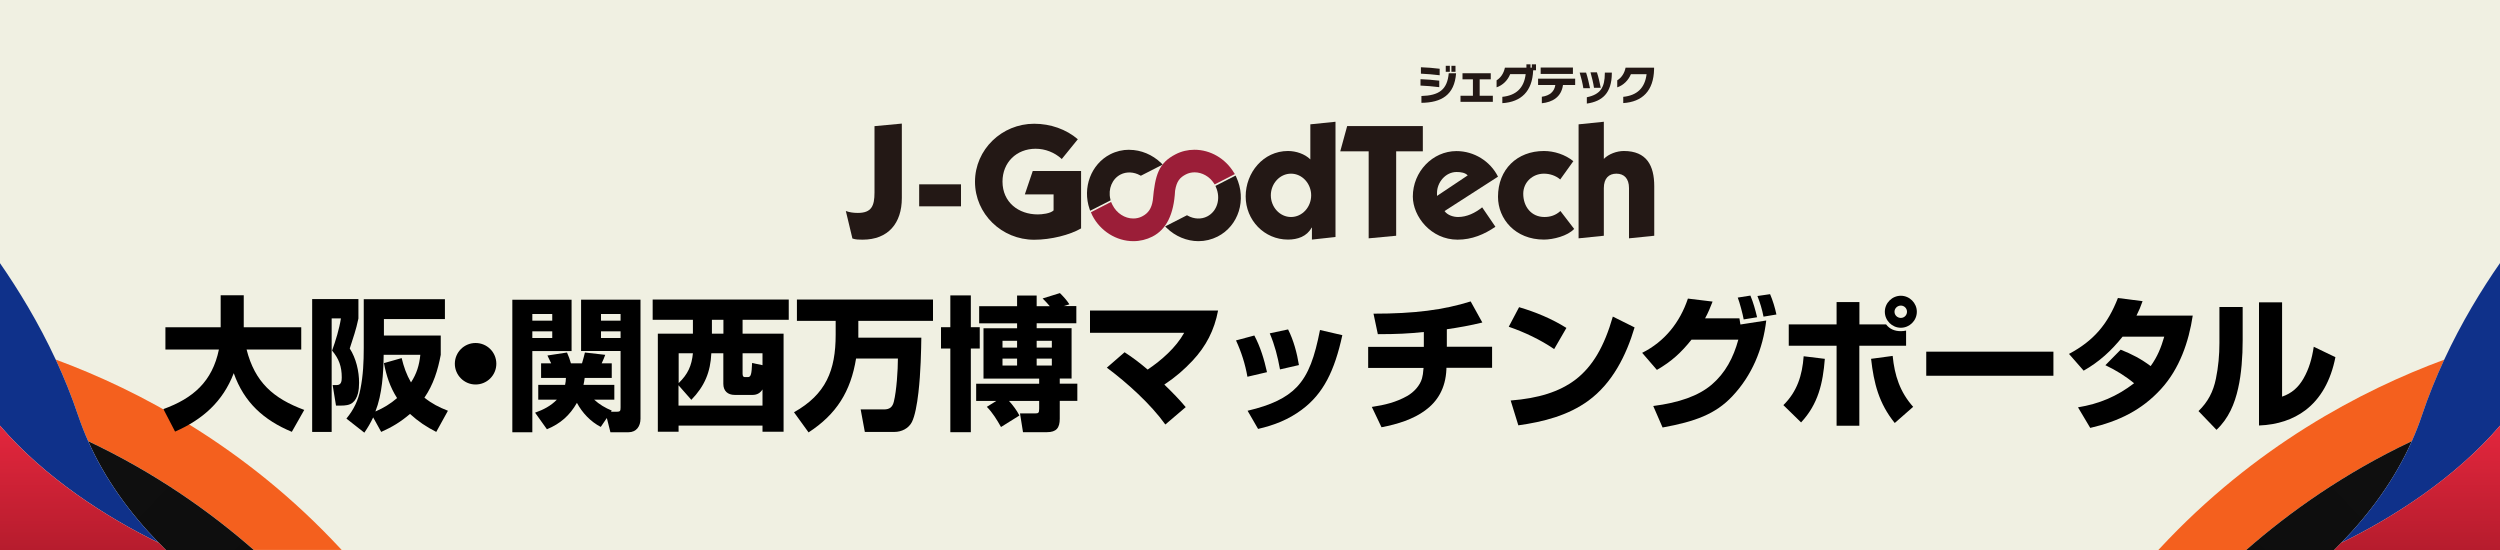
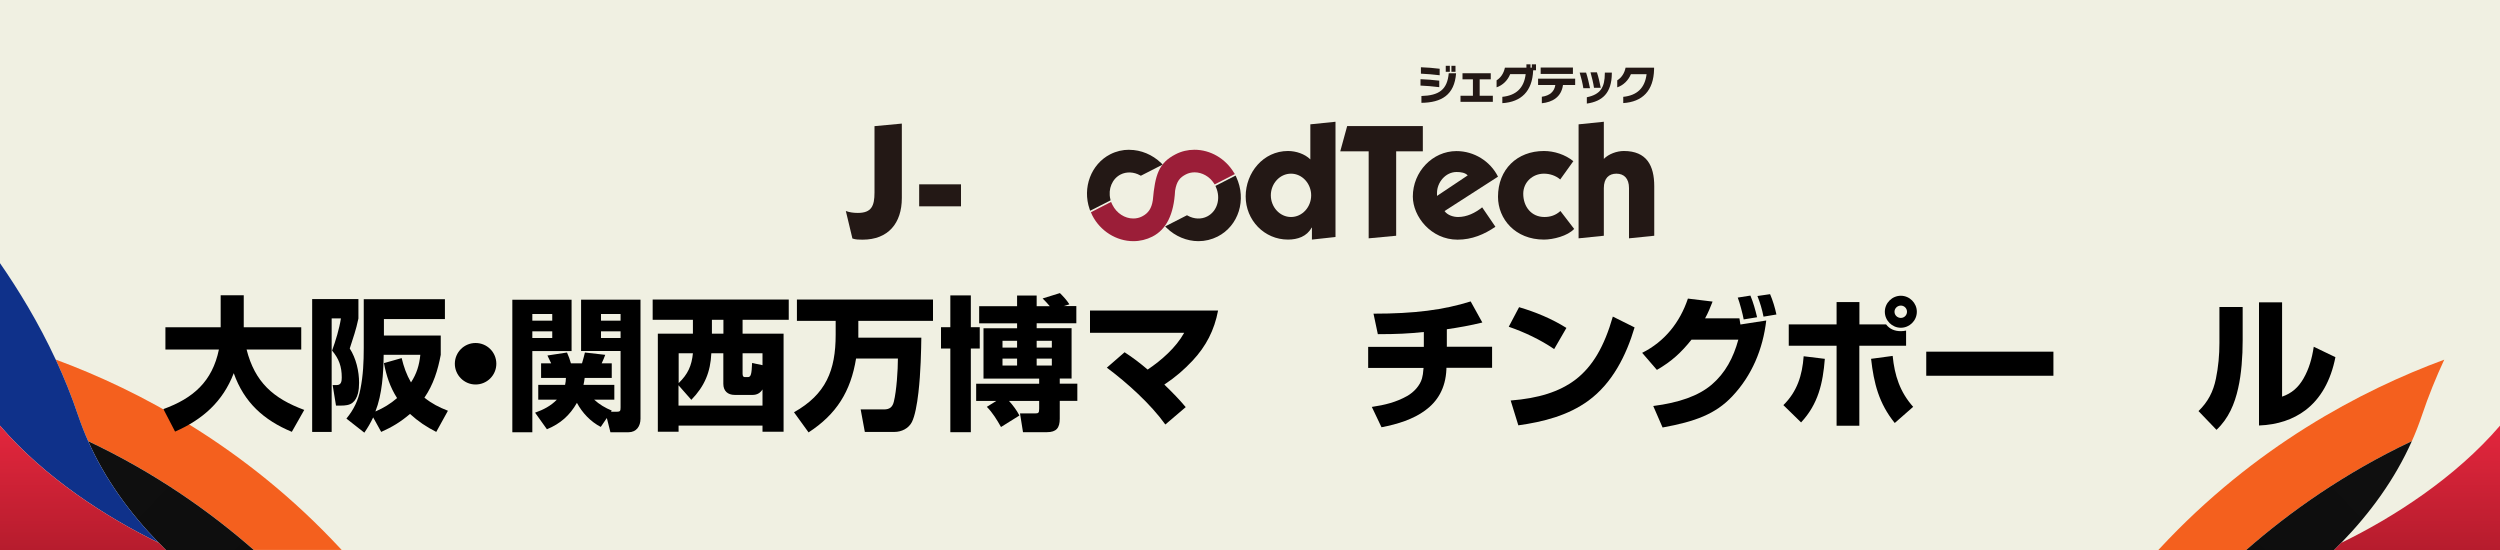
<svg xmlns="http://www.w3.org/2000/svg" xmlns:xlink="http://www.w3.org/1999/xlink" id="_レイヤー_2" data-name="レイヤー 2" viewBox="0 0 300 66">
  <defs>
    <style>
      .cls-1 {
        fill: #f4601e;
      }

      .cls-2 {
        isolation: isolate;
      }

      .cls-3 {
        fill: #0f318a;
      }

      .cls-4 {
        fill: url(#_名称未設定グラデーション_4);
      }

      .cls-5 {
        fill: url(#_名称未設定グラデーション_3);
      }

      .cls-6 {
        fill: #231815;
      }

      .cls-7 {
        fill: url(#_名称未設定グラデーション_3-2);
      }

      .cls-8 {
        fill: url(#_名称未設定グラデーション_4-2);
      }

      .cls-9 {
        fill: #f0f0e2;
      }

      .cls-10 {
        fill: #9b1e38;
      }
    </style>
    <linearGradient id="_名称未設定グラデーション_3" data-name="名称未設定グラデーション 3" x1="1331.93" y1="761.83" x2="1427.83" y2="671.49" gradientTransform="translate(1386.65 -668) rotate(-180) scale(1 -1)" gradientUnits="userSpaceOnUse">
      <stop offset="0" stop-color="#0a0a0a" />
      <stop offset="1" stop-color="#161616" />
    </linearGradient>
    <linearGradient id="_名称未設定グラデーション_4" data-name="名称未設定グラデーション 4" x1="1376.71" y1="274.94" x2="1376.71" y2="343.36" gradientTransform="translate(1386.65 360) rotate(-180)" gradientUnits="userSpaceOnUse">
      <stop offset="0" stop-color="#7c0f19" />
      <stop offset=".51" stop-color="#e6273e" />
    </linearGradient>
    <linearGradient id="_名称未設定グラデーション_3-2" data-name="名称未設定グラデーション 3" x1="2568.94" y1="761.83" x2="2664.83" y2="671.49" gradientTransform="translate(-2323.66 -668)" xlink:href="#_名称未設定グラデーション_3" />
    <linearGradient id="_名称未設定グラデーション_4-2" data-name="名称未設定グラデーション 4" x1="2613.71" y1="274.94" x2="2613.71" y2="343.36" gradientTransform="translate(-2323.66 360) scale(1 -1)" xlink:href="#_名称未設定グラデーション_4" />
  </defs>
  <g id="_レイヤー_1-2" data-name=" レイヤー 1">
    <g>
      <rect class="cls-9" width="300" height="66" />
      <g>
        <g>
          <path class="cls-6" d="M170.46,10.27v-.77c.68.02,1.58.1,2.25.18v.78c-.71-.09-1.62-.17-2.25-.19h0ZM170.51,8.84v-.77c.66.02,1.55.09,2.25.18v.78c-.68-.08-1.62-.17-2.25-.19h0ZM170.57,12.34v-.82c2.1-.06,3.1-.74,3.28-2.73h.88c-.19,2.61-1.75,3.52-4.16,3.55h0ZM173.49,8.62v-.72h.49v.72h-.49ZM174.17,8.62v-.72h.49v.72h-.49Z" />
          <path class="cls-6" d="M175.26,12.22v-.73h1.49v-1.97h-1.25v-.73h3.39v.73h-1.33v1.97h1.58v.73h-3.88Z" />
          <path class="cls-6" d="M183.98,8.44c-.1,2.52-1.44,3.8-3.7,3.94v-.76c1.66-.17,2.6-1.06,2.8-2.72h-1.86c-.29.73-.88,1.33-1.63,1.58v-.84c.48-.3.85-.81,1-1.52h2.58v-.4h.49v.4h.16v-.4h.5v.71h-.34,0Z" />
          <path class="cls-6" d="M187.56,10.19c-.2,1.48-1.29,2.07-2.54,2.2v-.78c.97-.13,1.51-.64,1.62-1.41h-2.07v-.76h4.45v.76s-1.46,0-1.46,0ZM184.88,8.87v-.77h3.87v.77h-3.87Z" />
          <path class="cls-6" d="M190,10.58c-.07-.5-.27-1.33-.44-1.87h.77c.17.5.36,1.31.47,1.87h-.8ZM190.42,12.42v-.75c1.65-.34,2.15-1.19,2.16-2.87v-.09h.84v.1c-.02,2.36-1.13,3.35-3,3.62ZM191.28,10.54c-.07-.51-.26-1.31-.42-1.86h.77c.17.5.35,1.27.46,1.86h-.8Z" />
          <path class="cls-6" d="M194.79,12.38v-.76c1.66-.17,2.6-1.06,2.8-2.72h-1.88c-.3.73-.89,1.33-1.64,1.58v-.84c.48-.3.86-.81,1-1.52h3.42v.18c-.05,2.6-1.41,3.93-3.71,4.07h0Z" />
        </g>
        <g>
          <path class="cls-6" d="M104.92,15.14l3.3-.31v8.94c0,3.01-1.63,4.99-4.71,4.99-.41,0-.83,0-1.22-.14l-.79-3.3c.45.17.95.23,1.44.23,1.65,0,2-.85,2-2.44v-7.97h0Z" />
          <path class="cls-6" d="M110.3,22.12h5.02v2.64h-5.02v-2.64Z" />
-           <path class="cls-6" d="M127.4,19.07c-.85-.78-1.98-1.22-3.12-1.22-2.31,0-3.98,1.65-3.98,3.94,0,2.48,1.92,3.94,4.23,3.94.5,0,1.51-.1,1.9-.48v-1.92h-3.45l.95-2.81h5.8v6.89c-1.34.78-3.61,1.36-5.63,1.36-3.88,0-7.1-3.09-7.1-6.96s3.22-6.96,7.1-6.96c1.96,0,3.84.66,5.24,1.86l-1.94,2.39h0,0Z" />
          <path class="cls-6" d="M157.23,14.92l3.03-.31v13.83l-2.83.31v-1.43h-.04c-.56,1.05-1.67,1.43-2.83,1.43-2.85,0-5.08-2.33-5.08-5.18s2.11-5.45,5.08-5.45c.95,0,2.02.35,2.68,1.01v-4.21h0ZM154.92,26.04c1.36,0,2.42-1.2,2.42-2.6s-1.07-2.6-2.42-2.6-2.42,1.2-2.42,2.6,1.07,2.6,2.42,2.6Z" />
          <path class="cls-6" d="M160.83,18.16l.83-3.03h9.08v3.03h-3.2v10.13l-3.3.31v-10.44s-3.41,0-3.41,0Z" />
          <path class="cls-6" d="M173.34,25.32c.35.5,1.05.72,1.63.72,1.07,0,2.07-.5,2.89-1.16l1.59,2.33c-1.32.91-2.81,1.55-4.54,1.55-3.18,0-5.37-2.77-5.37-5.18,0-2.97,2.37-5.45,5.24-5.45,2.09,0,4.05,1.2,4.98,3.07l-6.42,4.13s0,0,0,0ZM176.13,21.05c-.31-.33-.82-.41-1.34-.41-1.32,0-2.35,1.24-2.35,2.52v.35l3.68-2.46h0Z" />
          <path class="cls-6" d="M187.23,21.54c-.54-.47-1.26-.7-1.96-.7-1.34,0-2.48,1.01-2.48,2.41,0,1.55.97,2.79,2.54,2.79.72,0,1.36-.21,1.92-.72l1.65,2.15c-.79.85-2.52,1.28-3.63,1.28-3.43,0-5.51-2.46-5.51-5.14,0-3.28,2.29-5.49,5.51-5.49,1.24,0,2.56.43,3.53,1.22l-1.57,2.19h0Z" />
          <path class="cls-6" d="M192.46,19.07c.58-.6,1.57-.95,2.4-.95,2.74,0,3.65,1.75,3.65,4.23v5.94l-3.03.31v-6.03c0-1.16-.6-1.73-1.51-1.73s-1.51.56-1.51,1.73v5.72l-3.03.31v-13.68l3.03-.31v4.46h0Z" />
        </g>
        <g>
          <path class="cls-10" d="M148.07,20.72c-1.02-1.7-2.83-2.75-4.73-2.75-.8,0-1.57.18-2.28.55-2.02,1.04-2.45,2.48-2.72,5.5-.15.99-.54,1.57-1.29,1.95-.33.17-.68.25-1.06.25-1.01,0-1.99-.63-2.49-1.62-.03-.06-.06-.12-.09-.19l-.08-.18-2.42,1.24.09.21c.03.06.05.12.08.18.96,1.87,2.89,3.08,4.92,3.08h0c.81,0,1.58-.19,2.29-.55,1.68-.86,2.57-2.66,2.72-5.5.19-1.18.6-1.6,1.29-1.96.33-.17.68-.25,1.06-.25.89,0,1.78.5,2.31,1.31l.09.14,2.42-1.24-.1-.17h0s0,0,0,0Z" />
          <g>
            <path class="cls-6" d="M135.51,17.97c-.8,0-1.57.18-2.29.55-2.29,1.18-3.36,4-2.47,6.57l.07.2,2.45-1.25-.03-.14c-.29-1.23.22-2.44,1.23-2.96.71-.36,1.59-.32,2.34.1l.09.05,2.62-1.34-.18-.18c-1.04-1.01-2.43-1.59-3.82-1.59h0Z" />
            <path class="cls-6" d="M148.35,21.24l-.08-.17-2.42,1.24.07.16c.6,1.36.14,2.89-1.05,3.5-.71.37-1.59.33-2.34-.09l-.09-.05-2.62,1.34.18.18c1.03,1.01,2.42,1.59,3.82,1.59.8,0,1.57-.19,2.29-.55,2.53-1.29,3.51-4.43,2.24-7.15h0Z" />
          </g>
        </g>
      </g>
      <g>
        <path class="cls-1" d="M10.58,52.94c-.45-1.01-.86-2.04-1.21-3.1-.79-2.35-1.7-4.58-2.68-6.69,9.96,3.68,22.77,10.42,34.15,22.67.05.06.11.11.16.17h-10.54c-5.26-4.61-11.84-9.26-19.88-13.06h0Z" />
        <path class="cls-5" d="M30.46,66h-10.56c-.29-.28-.57-.57-.85-.86-3.49-3.59-6.44-7.65-8.47-12.2,8.04,3.8,14.61,8.44,19.88,13.06h0Z" />
        <path class="cls-3" d="M6.69,43.15c.98,2.11,1.89,4.34,2.68,6.69.36,1.06.76,2.09,1.21,3.1,2.03,4.56,4.98,8.61,8.47,12.2-6.27-3.05-13.68-7.81-19.05-14.06v-19.5c2.19,3.16,4.6,7.08,6.69,11.58Z" />
        <path class="cls-4" d="M19.05,65.14c.28.29.56.57.85.86H0v-14.92c5.37,6.26,12.78,11.01,19.05,14.06h0Z" />
      </g>
      <g>
        <path class="cls-1" d="M289.42,52.94h0c-8.04,3.8-14.61,8.44-19.88,13.06h-10.54c.05-.06.11-.11.16-.17,11.37-12.25,24.18-18.99,34.15-22.67-.98,2.11-1.89,4.34-2.68,6.69-.36,1.06-.76,2.09-1.21,3.1h0Z" />
        <path class="cls-7" d="M289.42,52.94c-2.03,4.56-4.98,8.61-8.47,12.2-.28.29-.56.57-.85.86h-10.56c5.26-4.61,11.84-9.26,19.88-13.06h0Z" />
-         <path class="cls-3" d="M300,31.58v19.5c-5.37,6.26-12.78,11.01-19.05,14.06,3.49-3.59,6.44-7.65,8.47-12.2.45-1.01.86-2.04,1.21-3.1.79-2.35,1.7-4.58,2.68-6.69,2.09-4.5,4.49-8.42,6.69-11.58Z" />
+         <path class="cls-3" d="M300,31.58v19.5Z" />
        <path class="cls-8" d="M280.95,65.14h0c6.27-3.05,13.68-7.81,19.05-14.06v14.92h-19.9c.29-.28.57-.57.85-.86h0Z" />
      </g>
      <g class="cls-2">
        <g class="cls-2">
          <path d="M35.02,51.82c-3.37-1.4-5.73-3.53-6.97-7.04-1.3,3.41-3.74,5.57-7.04,7.01l-1.4-2.7c3.58-1.3,5.87-3.31,6.66-7.15h-6.42v-2.67h6.63v-3.84h2.77v3.84h6.9v2.67h-6.56c1,3.93,3.2,5.87,6.92,7.25l-1.49,2.63h0Z" />
          <path d="M43.01,35.9v2.32c-.29,1.4-.62,2.27-1.04,3.6.76,1.18,1.12,2.72,1.12,4.12,0,.81-.12,1.87-.8,2.4-.36.29-.92.33-1.35.33h-.62l-.4-2.46h.47c.57,0,.62-.47.62-.92,0-1.3-.33-2.23-1.16-3.22.42-1.14.88-2.66,1.06-3.86h-1.11v13.62h-2.34v-15.94h5.54,0ZM45.75,51.84l-.97-1.75c-.33.69-.62,1.19-1.06,1.83l-2.15-1.69c.88-1.07,1.42-2.18,1.68-3.55.33-1.63.4-3.27.4-4.93v-5.85h9.74v2.39h-7.32v1.97h6.82v2.32c-.35,1.85-.88,3.56-1.96,5.14.92.73,1.73,1.14,2.82,1.57l-1.4,2.54c-1.21-.62-2.15-1.25-3.15-2.16-1.11.95-2.13,1.57-3.46,2.16h0ZM46.09,43.57l2.11-.6c.26,1.07.57,1.96,1.12,2.92.69-1.06.99-2.06,1.12-3.31h-4.4c-.03,2.23-.17,4.71-.99,6.8.97-.42,1.8-.92,2.6-1.61-.85-1.33-1.28-2.67-1.58-4.2h0Z" />
          <path d="M59.56,43.65c0,1.38-1.12,2.49-2.49,2.49s-2.49-1.12-2.49-2.49,1.11-2.49,2.49-2.49,2.49,1.11,2.49,2.49Z" />
          <path d="M68.59,35.97v6.16h-4.71v9.74h-2.4v-15.9h7.11ZM63.88,37.68v.8h2.39v-.8s-2.39,0-2.39,0ZM63.88,39.76v.8h2.39v-.8s-2.39,0-2.39,0ZM65.63,51.51l-1.42-1.99c.99-.35,1.89-.81,2.61-1.56h-2.23v-1.78h3.22c.07-.31.09-.52.1-.83h-2.98v-1.75h1.21c-.14-.31-.29-.62-.45-.94l2.35-.36c.19.42.35.85.47,1.3h1.33c.14-.43.24-.87.35-1.3l2.44.28c-.12.35-.28.69-.43,1.02h1.21v1.75h-3.25c-.04.29-.07.54-.14.83h3.7v1.78h-2.42c.62.57,1.33.99,2.11,1.31l-.09.14h.68c.42,0,.47-.1.47-.52v-6.77h-4.74v-6.16h7.13v14.28c0,.9-.48,1.63-1.45,1.63h-2.16l-.43-1.71-.73,1.07c-1.23-.64-2.21-1.68-2.86-2.89-.86,1.51-1.99,2.51-3.6,3.17h0ZM72.12,37.68v.8h2.35v-.8h-2.35ZM72.12,39.76v.8h2.35v-.8h-2.35Z" />
          <path d="M94.65,35.94v2.44h-5.54v1.66h4.92v11.77h-2.53v-.74h-10.07v.74h-2.49v-11.77h4.21v-1.66h-4.83v-2.44h16.33ZM81.43,48.67h10.07v-1.94c-.26.43-.66.66-1.18.66h-2.15c-.85,0-1.37-.48-1.37-1.33v-3.67h-1.44c-.1,2.25-.8,3.94-2.4,5.59l-1.54-1.75v2.44h0ZM83.15,42.39h-1.71v3.58c1.11-1.07,1.56-2.08,1.71-3.58ZM85.43,38.38v1.66h1.38v-1.66h-1.38ZM91.5,42.39h-2.39v2.46c0,.29.1.4.26.4h.38c.36,0,.45-.36.5-1.69l1.25.26v-1.42Z" />
          <path d="M97.03,51.89l-1.75-2.42c3.84-2.16,5-5.03,5-9.31v-1.66h-4.65v-2.56h16.33v2.56h-8.96v2.02h7.56c-.02,1.44-.07,4.2-.35,6.59-.17,1.47-.42,2.8-.78,3.53-.4.78-1.25,1.19-2.09,1.19h-3.56l-.5-2.7h2.8c.68,0,1.02-.28,1.18-.92.33-1.31.49-3.82.49-5.19h-5.02c-.64,3.94-2.34,6.68-5.69,8.86h0Z" />
          <path d="M116.5,35.45v3.81h1.07v2.56h-1.07v10.04h-2.46v-10.04h-1.12v-2.56h1.12v-3.81h2.46ZM125.13,35.81l2.06-.64c.47.47.78.81,1.14,1.35l-.69.21h1.52v2.06h-4.76v.59h4.19v6.04h-1.42v.62h2.11v2.06h-2.11v2.15c0,1.09-.4,1.61-1.54,1.61h-2.87l-.36-2.25h1.8c.43,0,.5-.07.5-.6v-.9h-3.62c.49.54.92,1.12,1.25,1.75l-2.21,1.38c-.48-.85-1-1.71-1.7-2.42l1.14-.71h-2.42v-2.06h7.56v-.62h-6.68v-6.04h4.03v-.59h-4.55v-2.06h4.55v-1.28h2.35v1.28h1.57c-.21-.26-.61-.69-.85-.92h0ZM120.3,40.9v.81h1.75v-.81h-1.75ZM120.3,43.03v.83h1.75v-.83h-1.75ZM124.4,40.9v.81h1.82v-.81h-1.82ZM124.4,43.03v.83h1.82v-.83h-1.82Z" />
          <path d="M142.28,48.86l-2.44,2.08c-1.76-2.46-4.6-5.02-7.02-6.82l2.13-1.85c1.02.66,1.85,1.3,2.77,2.08,1.66-1.12,3.39-2.63,4.38-4.41h-11.3v-2.68h15.37c-.45,2.37-1.44,4.29-3.08,6.04-1.02,1.07-1.94,1.89-3.37,2.85,1.07,1.04,1.78,1.77,2.58,2.72h0Z" />
-           <path d="M152.04,44.66l-2.35.55c-.26-1.51-.73-2.98-1.37-4.36l2.2-.59c.73,1.37,1.18,2.87,1.52,4.4h0ZM156.21,49.17c-1.59,1.18-3.29,1.85-5.24,2.3l-1.26-2.18c2.84-.67,4.65-1.54,5.9-2.84,1.45-1.52,2.16-3.65,2.79-6.85l2.68.62c-.93,4.27-2.27,7.02-4.86,8.94h0ZM155.87,43.81l-2.27.52c-.28-1.54-.62-2.89-1.23-4.33l2.2-.47c.66,1.3,1.07,2.84,1.3,4.27h0Z" />
          <path d="M173.64,41.61h5.41v2.53h-5.48v.17c-.1,2.32-1.09,3.88-2.56,4.95-1.42,1.04-3.27,1.64-5.23,2.01l-1.16-2.44c1.56-.23,2.93-.57,4.24-1.31.8-.45,1.54-1.25,1.78-2.11.09-.31.14-.67.17-1.11l.02-.15h-6.65v-2.53h6.68v-1.78c-1.84.19-3.2.26-5.52.26l-.52-2.46c4.93,0,8.41-.45,11.66-1.47l1.4,2.53c-1.4.35-2.82.6-4.26.81v2.11h0Z" />
          <path d="M187.97,39.35l-1.47,2.54c-1.64-1.12-3.56-2.03-5.45-2.68l1.24-2.35c1.99.59,3.91,1.38,5.68,2.49h0ZM181.29,48.06c3.32-.26,5.83-1.04,7.75-2.49,2.11-1.61,3.49-4.05,4.5-7.58l2.61,1.3c-1,3.36-2.66,6.68-5.54,8.79-2.44,1.78-5.4,2.54-8.41,2.96l-.92-2.98h0Z" />
          <path d="M198.82,44.38l-1.76-2.04c2.7-1.35,4.53-3.65,5.49-6.51l2.96.36c-.26.67-.54,1.37-.9,2.01h4.12c.04.21.09.5.12.74l3.1-.48c-.4,3.43-1.71,6.59-4.08,9.1-2.01,2.13-4.45,3.03-8.36,3.74l-1.12-2.58c3.1-.4,5.42-1.21,7.01-2.56,1.64-1.4,2.61-3.24,3.2-5.4h-5.62c-1.26,1.57-2.39,2.61-4.14,3.62h0ZM209.24,38.32c-.09-.56-.5-2.09-.71-2.61l1.52-.24c.35.85.59,1.71.8,2.6l-1.61.26h0ZM211.62,37.99c-.17-.87-.41-1.66-.73-2.47l1.52-.22c.31.71.6,1.66.76,2.44l-1.56.26h0Z" />
          <path d="M214,48.62c1.66-1.63,2.27-3.58,2.44-5.87l2.54.31c-.23,2.94-.8,5.43-2.85,7.63l-2.13-2.08h0ZM223.13,36.25v2.68h3.2c.43.57,1.06.81,1.76.81.23,0,.41-.02.64-.07v1.82h-5.61v9.6h-2.73v-9.6h-5.74v-2.56h5.74v-2.68h2.73,0ZM224.52,43.06l2.6-.35c.23,2.34.87,4.33,2.46,6.11l-2.21,1.94c-1.9-2.35-2.51-4.76-2.84-7.7ZM230.02,37.41c0,1.06-.87,1.92-1.92,1.92s-1.92-.87-1.92-1.92.87-1.92,1.92-1.92,1.92.87,1.92,1.92ZM227.34,37.41c0,.42.35.74.76.74s.74-.33.74-.74-.33-.74-.74-.74-.76.33-.76.74Z" />
          <path d="M246.41,42.2v2.89h-15.26v-2.89h15.26Z" />
-           <path d="M252.64,43.83l1.84-1.87c1.37.55,2.42,1.09,3.6,1.97.81-1.12,1.25-2.22,1.63-3.53h-5c-1.35,1.69-2.79,3.01-4.67,4.08l-1.76-2.01c2.98-1.59,4.64-3.56,5.87-6.71l2.96.38c-.23.66-.42,1.11-.73,1.73h6.75c-.48,3.17-1.59,6.37-3.77,8.77-2.35,2.6-5.17,3.93-8.53,4.71l-1.47-2.47c2.58-.43,4.65-1.3,6.73-2.89-1.04-.87-2.21-1.58-3.43-2.16h0Z" />
          <path d="M269.12,40.87c0,1.89-.15,4-.54,5.71-.42,1.9-1.16,3.65-2.6,5l-2.16-2.25c1.14-1.11,1.77-2.32,2.09-3.89.29-1.4.42-2.84.42-4.27v-4.33h2.79v4.03ZM273.84,47.6c1.18-.4,1.97-1.12,2.58-2.18.67-1.16,1.02-2.42,1.23-3.81l2.6,1.25c-.55,2.79-1.75,4.97-3.62,6.38-1.45,1.09-3.29,1.73-5.55,1.82v-14.78h2.77v11.32h0Z" />
        </g>
      </g>
    </g>
  </g>
</svg>